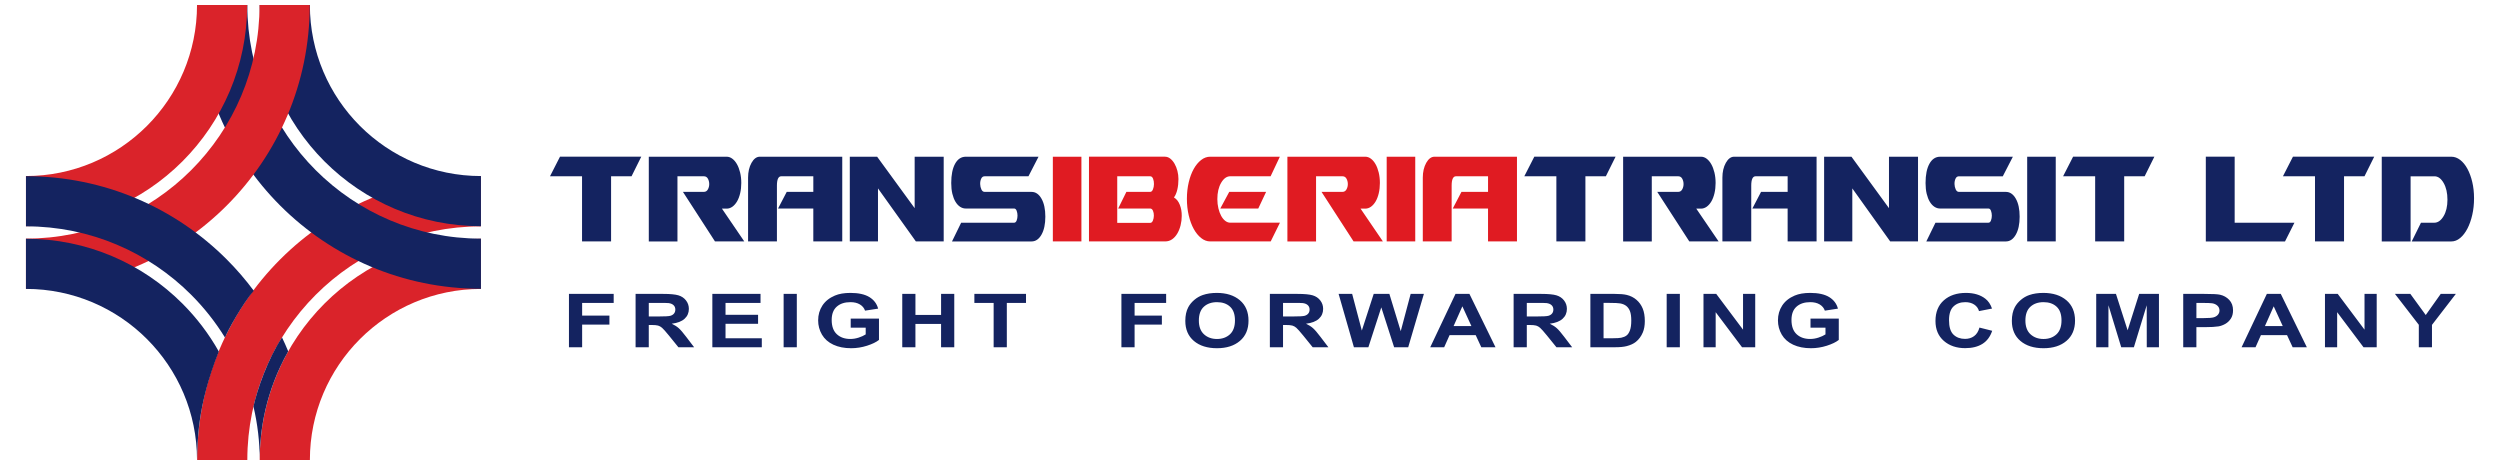
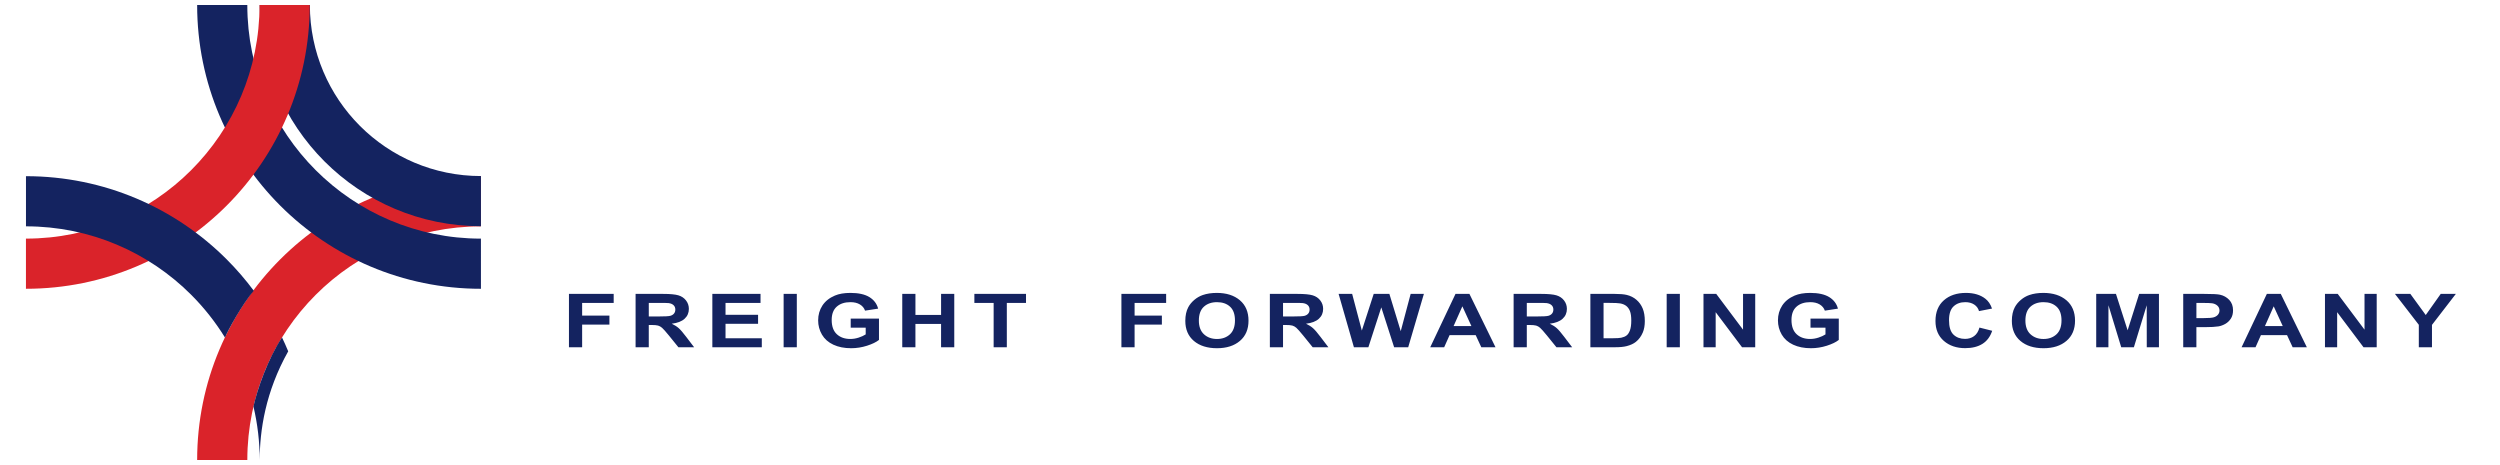
<svg xmlns="http://www.w3.org/2000/svg" version="1.1" id="Layer_1" x="0px" y="0px" viewBox="0 0 2103.2 391.17" style="enable-background:new 0 0 2103.2 391.17;" xml:space="preserve">
  <style type="text/css">
	.st0{fill:#DA232A;}
	.st1{fill:#142360;}
	.st2{fill:#E01B22;}
</style>
  <g>
    <path class="st0" d="M165.86,386.97c0-65.92,26.72-125.61,69.93-168.81c43.2-43.2,102.89-69.93,168.82-69.93v42.2   c-54.28,0-103.42,22-138.98,57.57c-35.57,35.57-57.57,84.7-57.57,138.98H165.86z" />
-     <path class="st0" d="M218.5,386.97c0-51.39,20.84-97.92,54.51-131.59c33.68-33.68,80.21-54.51,131.6-54.51v42.2   c-39.74,0-75.72,16.11-101.76,42.15c-26.04,26.04-42.15,62.02-42.15,101.76H218.5z" />
    <path class="st1" d="M404.61,242.95c-65.92,0-125.61-26.72-168.82-69.93c-43.2-43.2-69.93-102.89-69.93-168.81h42.2   c0,54.28,22,103.42,57.57,138.98c35.57,35.57,84.7,57.57,138.98,57.57V242.95z" />
    <path class="st1" d="M404.61,190.31c-51.39,0-97.92-20.84-131.6-54.51C239.33,102.12,218.5,55.59,218.5,4.2h42.2   c0,39.74,16.11,75.72,42.15,101.76c26.04,26.04,62.02,42.15,101.76,42.15V190.31z" />
    <path class="st0" d="M260.58,4.2c0,65.92-26.72,125.61-69.93,168.81c-43.2,43.2-102.89,69.93-168.82,69.93v-42.2   c54.28,0,103.42-22,138.98-57.57c35.57-35.57,57.56-84.7,57.56-138.98H260.58z" />
-     <path class="st0" d="M207.95,4.2c0,51.39-20.84,97.92-54.51,131.59c-33.68,33.68-80.21,54.51-131.6,54.51v-42.2   c39.74,0,75.72-16.11,101.76-42.15c26.04-26.04,42.15-62.02,42.15-101.76H207.95z" />
    <path class="st1" d="M21.84,148.22c65.92,0,125.61,26.72,168.82,69.93c8.24,8.24,15.87,17.07,22.84,26.44   c-9.2,10.49-22.53,34.56-24.19,39.43c-8.08-13.11-17.65-25.2-28.48-36.04c-35.57-35.57-84.71-57.57-138.98-57.57V148.22z" />
    <path class="st1" d="M237.24,283.84c1.85,3.86,3.59,7.77,5.22,11.72c-19.17,34.1-23.96,66.66-23.96,91.41   c-0.02-15.19-1.8-30.3-5.27-45.01C216.37,327.59,225.3,302.09,237.24,283.84" />
-     <path class="st1" d="M21.84,200.86c51.39,0,97.92,20.84,131.6,54.51c11.95,11.95,22.29,25.53,30.65,40.36   c-18.51,46.49-17.74,75.94-18.34,91.23c0-39.74-16.11-75.72-42.15-101.76c-26.04-26.04-62.02-42.15-101.76-42.15V200.86z" />
    <path class="st1" d="M2034.9,292.14v-18.89l-20.08-26h12.96l12.95,17.78l12.6-17.78h12.72l-20.08,26.06v18.83H2034.9z    M1955.95,292.14v-44.89h10.74l22.53,30.09v-30.09h10.25v44.89h-11.08l-22.19-29.51v29.51H1955.95z M1920.44,274.33l-7.61-16.62   l-7.39,16.62H1920.44z M1940.71,292.14h-11.95l-4.73-10.22h-21.96l-4.55,10.22h-11.73l21.26-44.89h11.72L1940.71,292.14z    M1847.79,254.83v12.79h6.03c4.35,0,7.24-0.24,8.7-0.71c1.47-0.47,2.61-1.2,3.44-2.21c0.83-1.01,1.25-2.16,1.25-3.5   c0-1.64-0.59-2.99-1.75-4.05c-1.17-1.06-2.64-1.73-4.43-2c-1.32-0.2-3.95-0.3-7.93-0.3H1847.79z M1836.7,292.14v-44.89h17.73   c6.72,0,11.09,0.22,13.13,0.67c3.14,0.68,5.76,2.14,7.88,4.4c2.11,2.26,3.17,5.17,3.17,8.75c0,2.76-0.61,5.07-1.82,6.95   c-1.23,1.88-2.77,3.36-4.64,4.43c-1.88,1.07-3.79,1.78-5.73,2.12c-2.64,0.43-6.45,0.65-11.45,0.65h-7.19v16.93H1836.7z    M1763.5,292.14v-44.89h16.61l9.82,30.62l9.7-30.62h16.65v44.89h-10.25l-0.04-35.34l-10.8,35.34h-10.65l-10.74-35.34l-0.04,35.34   H1763.5z M1703.93,269.66c0,5.09,1.44,8.95,4.31,11.58c2.87,2.62,6.52,3.94,10.93,3.94c4.42,0,8.04-1.31,10.88-3.91   c2.83-2.61,4.25-6.52,4.25-11.74c0-5.15-1.38-9-4.14-11.53c-2.75-2.54-6.41-3.8-10.98-3.8c-4.57,0-8.25,1.29-11.04,3.84   C1705.33,260.62,1703.93,264.49,1703.93,269.66z M1692.53,269.96c0-4.58,0.84-8.42,2.51-11.54c1.24-2.29,2.95-4.35,5.1-6.16   c2.15-1.82,4.51-3.17,7.07-4.06c3.42-1.18,7.36-1.78,11.82-1.78c8.08,0,14.53,2.06,19.39,6.17c4.84,4.12,7.27,9.84,7.27,17.16   c0,7.27-2.41,12.95-7.22,17.04c-4.81,4.11-11.24,6.16-19.28,6.16c-8.15,0-14.63-2.04-19.44-6.12   C1694.94,282.75,1692.53,277.13,1692.53,269.96z M1665.28,275.58l10.71,2.7c-1.64,4.94-4.38,8.61-8.21,11.01   c-3.82,2.39-8.67,3.6-14.54,3.6c-7.28,0-13.26-2.04-17.95-6.12c-4.68-4.08-7.02-9.64-7.02-16.72c0-7.47,2.36-13.28,7.06-17.42   c4.7-4.14,10.9-6.21,18.57-6.21c6.71,0,12.15,1.63,16.33,4.88c2.5,1.92,4.36,4.68,5.61,8.29l-10.94,2.13   c-0.65-2.32-2-4.16-4.05-5.51c-2.06-1.35-4.57-2.01-7.49-2.01c-4.07,0-7.37,1.19-9.89,3.58c-2.54,2.38-3.8,6.25-3.8,11.6   c0,5.67,1.25,9.71,3.73,12.11c2.5,2.41,5.74,3.61,9.73,3.61c2.94,0,5.48-0.76,7.59-2.3   C1662.84,281.28,1664.37,278.88,1665.28,275.58z M1523.14,275.65v-7.59h23.79v17.91c-2.31,1.85-5.66,3.47-10.06,4.88   c-4.38,1.4-8.83,2.1-13.35,2.1c-5.72,0-10.71-0.98-14.97-2.96c-4.24-1.97-7.44-4.81-9.59-8.47c-2.14-3.67-3.21-7.67-3.21-11.99   c0-4.68,1.2-8.84,3.58-12.49c2.4-3.64,5.89-6.44,10.49-8.38c3.52-1.5,7.88-2.24,13.1-2.24c6.79,0,12.11,1.17,15.94,3.51   c3.81,2.35,6.27,5.58,7.36,9.72l-11.02,1.69c-0.76-2.21-2.22-3.95-4.34-5.23c-2.12-1.28-4.77-1.91-7.96-1.91   c-4.82,0-8.65,1.25-11.5,3.77c-2.85,2.52-4.27,6.25-4.27,11.19c0,5.34,1.44,9.34,4.32,12.01c2.89,2.67,6.67,4,11.34,4   c2.31,0,4.63-0.37,6.95-1.12c2.33-0.74,4.32-1.65,5.99-2.72v-5.69H1523.14z M1433.11,292.14v-44.89h10.73l22.54,30.09v-30.09h10.25   v44.89h-11.08l-22.19-29.51v29.51H1433.11z M1402.14,292.14v-44.89h11.09v44.89H1402.14z M1349.04,254.83v29.72h8.22   c3.07,0,5.29-0.15,6.65-0.43c1.8-0.37,3.28-0.99,4.45-1.87c1.19-0.88,2.14-2.32,2.88-4.33c0.75-2.01,1.12-4.76,1.12-8.22   c0-3.47-0.37-6.12-1.12-7.99c-0.74-1.86-1.78-3.3-3.12-4.35c-1.34-1.03-3.03-1.74-5.1-2.11c-1.53-0.28-4.55-0.43-9.04-0.43H1349.04   z M1337.95,247.24h20.16c4.55,0,8.02,0.28,10.4,0.86c3.2,0.77,5.95,2.15,8.23,4.14c2.29,1.98,4.03,4.4,5.22,7.27   c1.19,2.86,1.79,6.41,1.79,10.61c0,3.7-0.56,6.88-1.68,9.55c-1.37,3.27-3.32,5.91-5.85,7.93c-1.91,1.54-4.5,2.73-7.75,3.58   c-2.43,0.64-5.69,0.95-9.76,0.95h-20.76V247.24z M1284.47,266.24h8.19c5.3,0,8.61-0.19,9.93-0.55c1.31-0.37,2.36-1,3.1-1.9   c0.75-0.9,1.12-2.03,1.12-3.37c0-1.51-0.49-2.73-1.48-3.67c-0.98-0.93-2.37-1.52-4.16-1.76c-0.9-0.1-3.6-0.16-8.07-0.16h-8.63   V266.24z M1273.38,292.14v-44.89h23.29c5.85,0,10.11,0.41,12.76,1.21c2.66,0.81,4.78,2.24,6.37,4.29c1.59,2.07,2.4,4.42,2.4,7.08   c0,3.38-1.2,6.16-3.61,8.35c-2.41,2.2-6,3.58-10.8,4.15c2.38,1.14,4.35,2.39,5.89,3.76c1.55,1.37,3.64,3.81,6.27,7.29l6.68,8.76   h-13.22l-7.93-9.8c-2.84-3.48-4.79-5.67-5.85-6.58c-1.05-0.9-2.15-1.53-3.33-1.86c-1.18-0.33-3.05-0.5-5.59-0.5h-2.24v18.75   H1273.38z M1237.87,274.33l-7.61-16.62l-7.39,16.62H1237.87z M1258.14,292.14h-11.95l-4.73-10.22h-21.96l-4.55,10.22h-11.73   l21.26-44.89h11.72L1258.14,292.14z M1139.02,292.14l-12.88-44.89h11.4l8.14,30.84l9.99-30.84h13.18l9.56,31.36l8.34-31.36h11.13   l-13.19,44.89h-11.84l-10.8-33.57l-10.87,33.57H1139.02z M1079.4,266.24h8.18c5.3,0,8.61-0.19,9.93-0.55c1.31-0.37,2.36-1,3.1-1.9   c0.75-0.9,1.12-2.03,1.12-3.37c0-1.51-0.5-2.73-1.48-3.67c-0.98-0.93-2.37-1.52-4.16-1.76c-0.9-0.1-3.59-0.16-8.07-0.16h-8.63   V266.24z M1068.31,292.14v-44.89h23.29c5.85,0,10.11,0.41,12.76,1.21c2.66,0.81,4.78,2.24,6.37,4.29c1.59,2.07,2.4,4.42,2.4,7.08   c0,3.38-1.2,6.16-3.61,8.35c-2.41,2.2-6,3.58-10.8,4.15c2.39,1.14,4.35,2.39,5.89,3.76c1.55,1.37,3.64,3.81,6.27,7.29l6.68,8.76   h-13.22l-7.93-9.8c-2.84-3.48-4.79-5.67-5.85-6.58c-1.05-0.9-2.15-1.53-3.33-1.86c-1.18-0.33-3.05-0.5-5.6-0.5h-2.24v18.75H1068.31   z M1008.58,269.66c0,5.09,1.44,8.95,4.31,11.58c2.87,2.62,6.51,3.94,10.92,3.94c4.42,0,8.05-1.31,10.89-3.91   c2.83-2.61,4.25-6.52,4.25-11.74c0-5.15-1.38-9-4.14-11.53c-2.75-2.54-6.41-3.8-10.99-3.8c-4.56,0-8.25,1.29-11.04,3.84   C1009.98,260.62,1008.58,264.49,1008.58,269.66z M997.18,269.96c0-4.58,0.84-8.42,2.51-11.54c1.24-2.29,2.95-4.35,5.1-6.16   c2.16-1.82,4.52-3.17,7.08-4.06c3.42-1.18,7.35-1.78,11.82-1.78c8.08,0,14.53,2.06,19.39,6.17c4.85,4.12,7.27,9.84,7.27,17.16   c0,7.27-2.41,12.95-7.22,17.04c-4.81,4.11-11.24,6.16-19.29,6.16c-8.15,0-14.63-2.04-19.44-6.12   C999.59,282.75,997.18,277.13,997.18,269.96z M943.42,292.14v-44.89h37.63v7.59h-26.54v10.66h22.95v7.59h-22.95v19.06H943.42z    M835.93,292.14v-37.31h-16.21v-7.59h43.44v7.59h-16.14v37.31H835.93z M759.05,292.14v-44.89h11.09v17.68h21.57v-17.68h11.09v44.89   H791.7v-19.63h-21.57v19.63H759.05z M715.68,275.65v-7.59h23.79v17.91c-2.31,1.85-5.66,3.47-10.06,4.88   c-4.38,1.4-8.83,2.1-13.35,2.1c-5.72,0-10.71-0.98-14.97-2.96c-4.24-1.97-7.44-4.81-9.59-8.47c-2.14-3.67-3.21-7.67-3.21-11.99   c0-4.68,1.2-8.84,3.58-12.49c2.4-3.64,5.89-6.44,10.49-8.38c3.52-1.5,7.88-2.24,13.1-2.24c6.79,0,12.11,1.17,15.93,3.51   c3.81,2.35,6.27,5.58,7.37,9.72l-11.01,1.69c-0.77-2.21-2.22-3.95-4.35-5.23c-2.11-1.28-4.77-1.91-7.95-1.91   c-4.82,0-8.66,1.25-11.5,3.77c-2.84,2.52-4.27,6.25-4.27,11.19c0,5.34,1.44,9.34,4.32,12.01c2.9,2.67,6.67,4,11.35,4   c2.31,0,4.63-0.37,6.95-1.12c2.33-0.74,4.32-1.65,5.99-2.72v-5.69H715.68z M659.25,292.14v-44.89h11.09v44.89H659.25z    M599.28,292.14v-44.89h40.54v7.59h-29.45v9.97h27.38v7.59h-27.38v12.16h30.52v7.59H599.28z M545.8,266.24h8.19   c5.3,0,8.61-0.19,9.93-0.55c1.31-0.37,2.36-1,3.1-1.9c0.75-0.9,1.12-2.03,1.12-3.37c0-1.51-0.49-2.73-1.48-3.67   c-0.98-0.93-2.37-1.52-4.15-1.76c-0.9-0.1-3.6-0.16-8.07-0.16h-8.63V266.24z M534.71,292.14v-44.89H558   c5.85,0,10.11,0.41,12.76,1.21c2.66,0.81,4.78,2.24,6.37,4.29c1.59,2.07,2.4,4.42,2.4,7.08c0,3.38-1.2,6.16-3.61,8.35   c-2.41,2.2-6,3.58-10.8,4.15c2.38,1.14,4.35,2.39,5.89,3.76c1.55,1.37,3.64,3.81,6.27,7.29l6.68,8.76h-13.22l-7.93-9.8   c-2.84-3.48-4.79-5.67-5.85-6.58c-1.05-0.9-2.15-1.53-3.33-1.86c-1.18-0.33-3.05-0.5-5.59-0.5h-2.24v18.75H534.71z M478.65,292.14   v-44.89h37.63v7.59h-26.54v10.66h22.95v7.59h-22.95v19.06H478.65z" />
    <g>
-       <path class="st1" d="M2003.72,203.12v-71.28h58.53c2.64,0,5.13,0.9,7.46,2.7c2.33,1.8,4.35,4.28,6.06,7.43    c1.72,3.16,3.08,6.85,4.08,11.08c1.01,4.23,1.51,8.82,1.51,13.78c0,4.96-0.5,9.62-1.51,13.99c-1,4.37-2.36,8.21-4.08,11.52    c-1.72,3.3-3.74,5.93-6.06,7.87c-2.33,1.94-4.81,2.91-7.46,2.91h-33.31l7.77-15.75h11.18c3.01,0,5.62-1.82,7.81-5.46    c2.2-3.64,3.29-8.28,3.29-13.92c0-5.64-1.07-10.32-3.21-14.07c-2.14-3.74-4.72-5.61-7.73-5.61h-20.06v54.81H2003.72z     M1989.2,148.3h-17.21v54.81h-24.43V148.3h-26.97l8.41-16.47h68.37L1989.2,148.3z M1855.72,203.12h66.62l7.93-15.75h-50.29v-55.54    h-24.27V203.12z M1804.25,148.3h-17.21v54.81h-24.43V148.3h-26.97l8.41-16.47h68.37L1804.25,148.3z M1705.43,131.83h24.03v71.28    h-24.03V131.83z M1619.93,153.99c0,3.4,0.32,6.41,0.95,9.04c0.64,2.62,1.51,4.86,2.62,6.7c1.11,1.85,2.41,3.26,3.89,4.23    c1.48,0.97,3.04,1.46,4.68,1.46h40.76c0.95,0,1.67,0.63,2.14,1.9c0.48,1.26,0.72,2.62,0.72,4.08c0,1.46-0.24,2.82-0.72,4.08    c-0.47,1.26-1.21,1.89-2.22,1.89h-44.49l-7.69,15.75h66.94c3.38,0,6.16-1.9,8.33-5.69c2.17-3.79,3.25-8.84,3.25-15.16    c0-6.32-1.08-11.37-3.25-15.16c-2.17-3.79-4.94-5.68-8.33-5.68h-39.42c-1.22,0-2.14-0.68-2.77-2.04    c-0.64-1.36-0.98-2.87-1.03-4.52c-0.05-1.65,0.22-3.16,0.83-4.52c0.61-1.36,1.57-2.04,2.9-2.04h36.88l8.49-16.47h-61.15    c-3.86,0-6.87,1.97-9.04,5.9C1621.01,141.67,1619.93,147.09,1619.93,153.99z M1534.59,131.83h23l31.57,43.29v-43.29h24.43v71.28    h-23.4l-31.88-44.61v44.61h-23.72V131.83z M1458.93,131.83h69.32v71.28h-24.35v-27.7h-29.66l7.3-13.99h22.37V148.3h-26.97    c-2.43,0-3.65,2.62-3.65,7.87v46.94h-24.27v-53.65c0-4.86,0.96-9.01,2.89-12.46C1453.84,133.56,1456.18,131.83,1458.93,131.83z     M1445.84,203.12l-18.8-27.6h3.96c1.69,0,3.29-0.54,4.8-1.6c1.51-1.09,2.82-2.58,3.93-4.47c1.11-1.9,1.98-4.18,2.62-6.85    c0.63-2.7,0.95-5.59,0.95-8.7c0-3.11-0.33-6.05-0.99-8.77c-0.66-2.72-1.55-5.05-2.66-7c-1.11-1.97-2.41-3.5-3.88-4.61    c-1.48-1.12-3.07-1.68-4.76-1.68h-65.51v71.28h24.11V148.3h22.21c1.53,0,2.67,0.68,3.41,2.04c0.74,1.36,1.11,2.87,1.11,4.52    c0,1.65-0.38,3.16-1.15,4.52c-0.77,1.36-1.89,2.04-3.37,2.04h-17.61l26.97,41.69H1445.84z M1350.98,148.3h-17.21v54.81h-24.43    V148.3h-26.97l8.41-16.47h68.37L1350.98,148.3z M800.25,153.99c0,3.4,0.32,6.41,0.95,9.04c0.64,2.62,1.51,4.86,2.62,6.7    c1.11,1.85,2.41,3.26,3.89,4.23c1.48,0.97,3.04,1.46,4.68,1.46h40.77c0.95,0,1.66,0.63,2.14,1.9c0.48,1.26,0.71,2.62,0.71,4.08    c0,1.46-0.24,2.82-0.71,4.08c-0.48,1.26-1.22,1.89-2.22,1.89h-44.49l-7.69,15.75h66.94c3.38,0,6.16-1.9,8.33-5.69    c2.17-3.79,3.25-8.84,3.25-15.16c0-6.32-1.08-11.37-3.25-15.16c-2.17-3.79-4.94-5.68-8.33-5.68H828.4c-1.22,0-2.14-0.68-2.77-2.04    c-0.63-1.36-0.98-2.87-1.03-4.52c-0.05-1.65,0.22-3.16,0.83-4.52c0.61-1.36,1.57-2.04,2.9-2.04h36.88l8.49-16.47h-61.15    c-3.86,0-6.87,1.97-9.04,5.9C801.33,141.67,800.25,147.09,800.25,153.99z M714.91,131.83h23l31.57,43.29v-43.29h24.43v71.28h-23.4    l-31.88-44.61v44.61h-23.71V131.83z M639.25,131.83h69.32v71.28h-24.35v-27.7h-29.66l7.3-13.99h22.37V148.3h-26.97    c-2.43,0-3.65,2.62-3.65,7.87v46.94h-24.27v-53.65c0-4.86,0.96-9.01,2.89-12.46C634.16,133.56,636.49,131.83,639.25,131.83z     M626.16,203.12l-18.8-27.6h3.97c1.69,0,3.29-0.54,4.8-1.6c1.51-1.09,2.82-2.58,3.93-4.47c1.11-1.9,1.98-4.18,2.62-6.85    c0.63-2.7,0.95-5.59,0.95-8.7c0-3.11-0.33-6.05-0.99-8.77c-0.66-2.72-1.55-5.05-2.66-7c-1.11-1.97-2.4-3.5-3.89-4.61    c-1.48-1.12-3.07-1.68-4.76-1.68h-65.51v71.28h24.11V148.3h22.21c1.53,0,2.67,0.68,3.41,2.04c0.74,1.36,1.11,2.87,1.11,4.52    c0,1.65-0.38,3.16-1.15,4.52c-0.77,1.36-1.89,2.04-3.37,2.04h-17.6l26.96,41.69H626.16z M531.3,148.3h-17.21v54.81h-24.43V148.3    H462.7l8.41-16.47h68.37L531.3,148.3z" />
-       <path class="st2" d="M1206.88,131.83h69.32v71.28h-24.35v-27.7h-29.66l7.3-13.99h22.37V148.3h-26.97c-2.43,0-3.65,2.62-3.65,7.87    v46.94h-24.27v-53.65c0-4.86,0.97-9.01,2.89-12.46C1201.79,133.56,1204.13,131.83,1206.88,131.83 M1166.59,131.83h24.03v71.28    h-24.03V131.83z M1163.41,203.12l-18.8-27.6h3.96c1.69,0,3.29-0.54,4.8-1.6c1.51-1.09,2.82-2.58,3.93-4.47    c1.11-1.9,1.98-4.18,2.62-6.85c0.63-2.7,0.95-5.59,0.95-8.7c0-3.11-0.33-6.05-0.99-8.77c-0.66-2.72-1.55-5.05-2.66-7    c-1.11-1.97-2.4-3.5-3.89-4.61c-1.48-1.12-3.07-1.68-4.76-1.68h-65.51v71.28h24.11V148.3h22.21c1.53,0,2.67,0.68,3.41,2.04    c0.74,1.36,1.11,2.87,1.11,4.52c0,1.65-0.38,3.16-1.15,4.52c-0.77,1.36-1.89,2.04-3.37,2.04h-17.61l26.97,41.69H1163.41z     M1076.72,131.83h-58.61c-2.7,0-5.24,0.92-7.61,2.77c-2.38,1.85-4.46,4.35-6.23,7.51c-1.77,3.16-3.17,6.9-4.2,11.22    c-1.03,4.32-1.55,8.96-1.55,13.92c0,4.96,0.51,9.62,1.55,13.99c1.03,4.37,2.43,8.16,4.2,11.37c1.77,3.21,3.85,5.76,6.23,7.65    c2.38,1.9,4.92,2.84,7.61,2.84h50.91l7.77-15.75h-41.72c-1.53,0-2.96-0.51-4.28-1.53c-1.32-1.02-2.47-2.43-3.45-4.23    c-0.98-1.8-1.76-3.91-2.34-6.34c-0.58-2.43-0.87-5.01-0.87-7.73c0-5.54,1.07-10.13,3.21-13.77c2.14-3.64,4.72-5.47,7.73-5.47    h33.87L1076.72,131.83z M1026.6,175.42h31.96l6.58-13.99h-31.01L1026.6,175.42z M987.74,165.94v0.29c2.06,1.17,3.66,3.18,4.8,6.05    c1.14,2.86,1.68,6,1.63,9.4c0,2.62-0.32,5.22-0.95,7.8c-0.64,2.58-1.55,4.88-2.74,6.92c-1.19,2.04-2.64,3.67-4.36,4.88    c-1.72,1.22-3.69,1.82-5.91,1.82h-64.08v-71.28h63.85c1.64,0,3.15,0.53,4.52,1.6c1.37,1.07,2.58,2.5,3.61,4.3    c1.03,1.8,1.84,3.81,2.42,6.05c0.58,2.24,0.87,4.52,0.87,6.85c0,3.21-0.31,6.17-0.95,8.89    C989.8,162.25,988.9,164.39,987.74,165.94z M967.59,148.3h-27.68v39.21h27.68c1,0,1.77-0.63,2.3-1.89    c0.53-1.26,0.81-2.65,0.83-4.16c0.03-1.51-0.22-2.89-0.75-4.15c-0.53-1.26-1.35-1.9-2.46-1.9h-26.81l6.9-13.99h19.99    c1,0,1.78-0.68,2.34-2.04c0.56-1.36,0.85-2.87,0.87-4.52c0.03-1.65-0.23-3.16-0.75-4.52C969.52,148.98,968.7,148.3,967.59,148.3z     M885.74,131.83h24.03v71.28h-24.03V131.83z" />
-     </g>
+       </g>
  </g>
</svg>